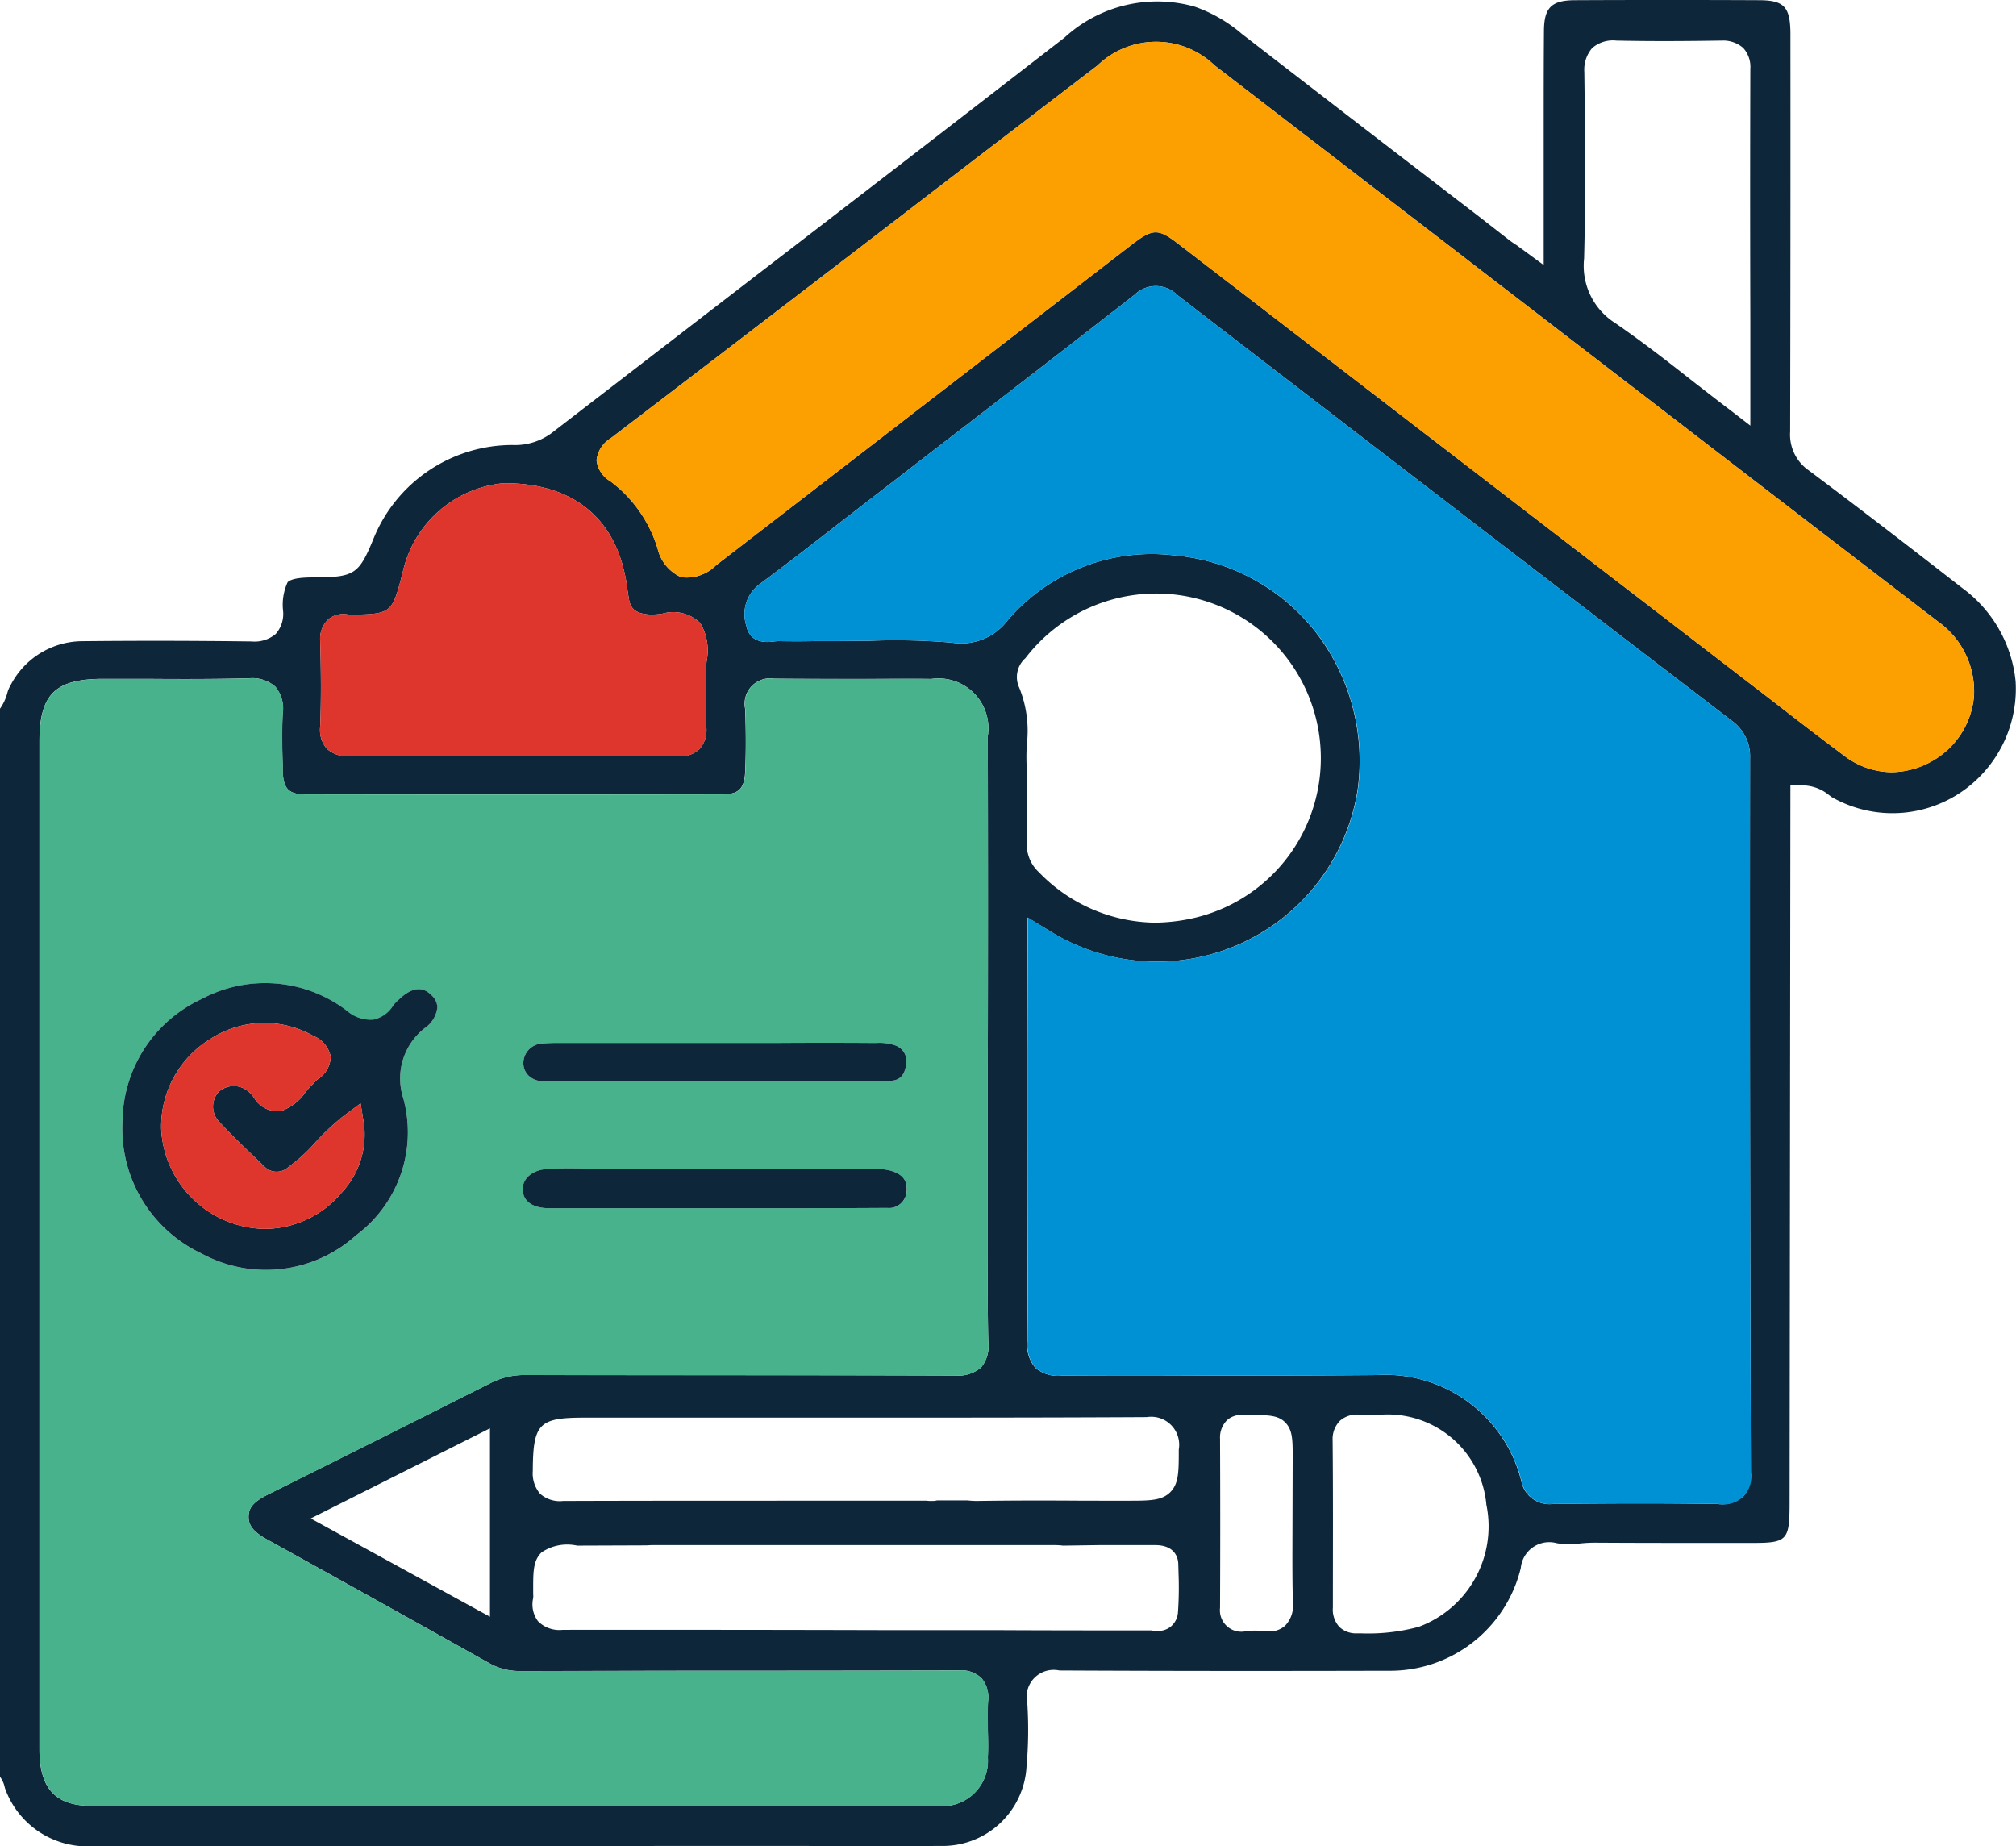
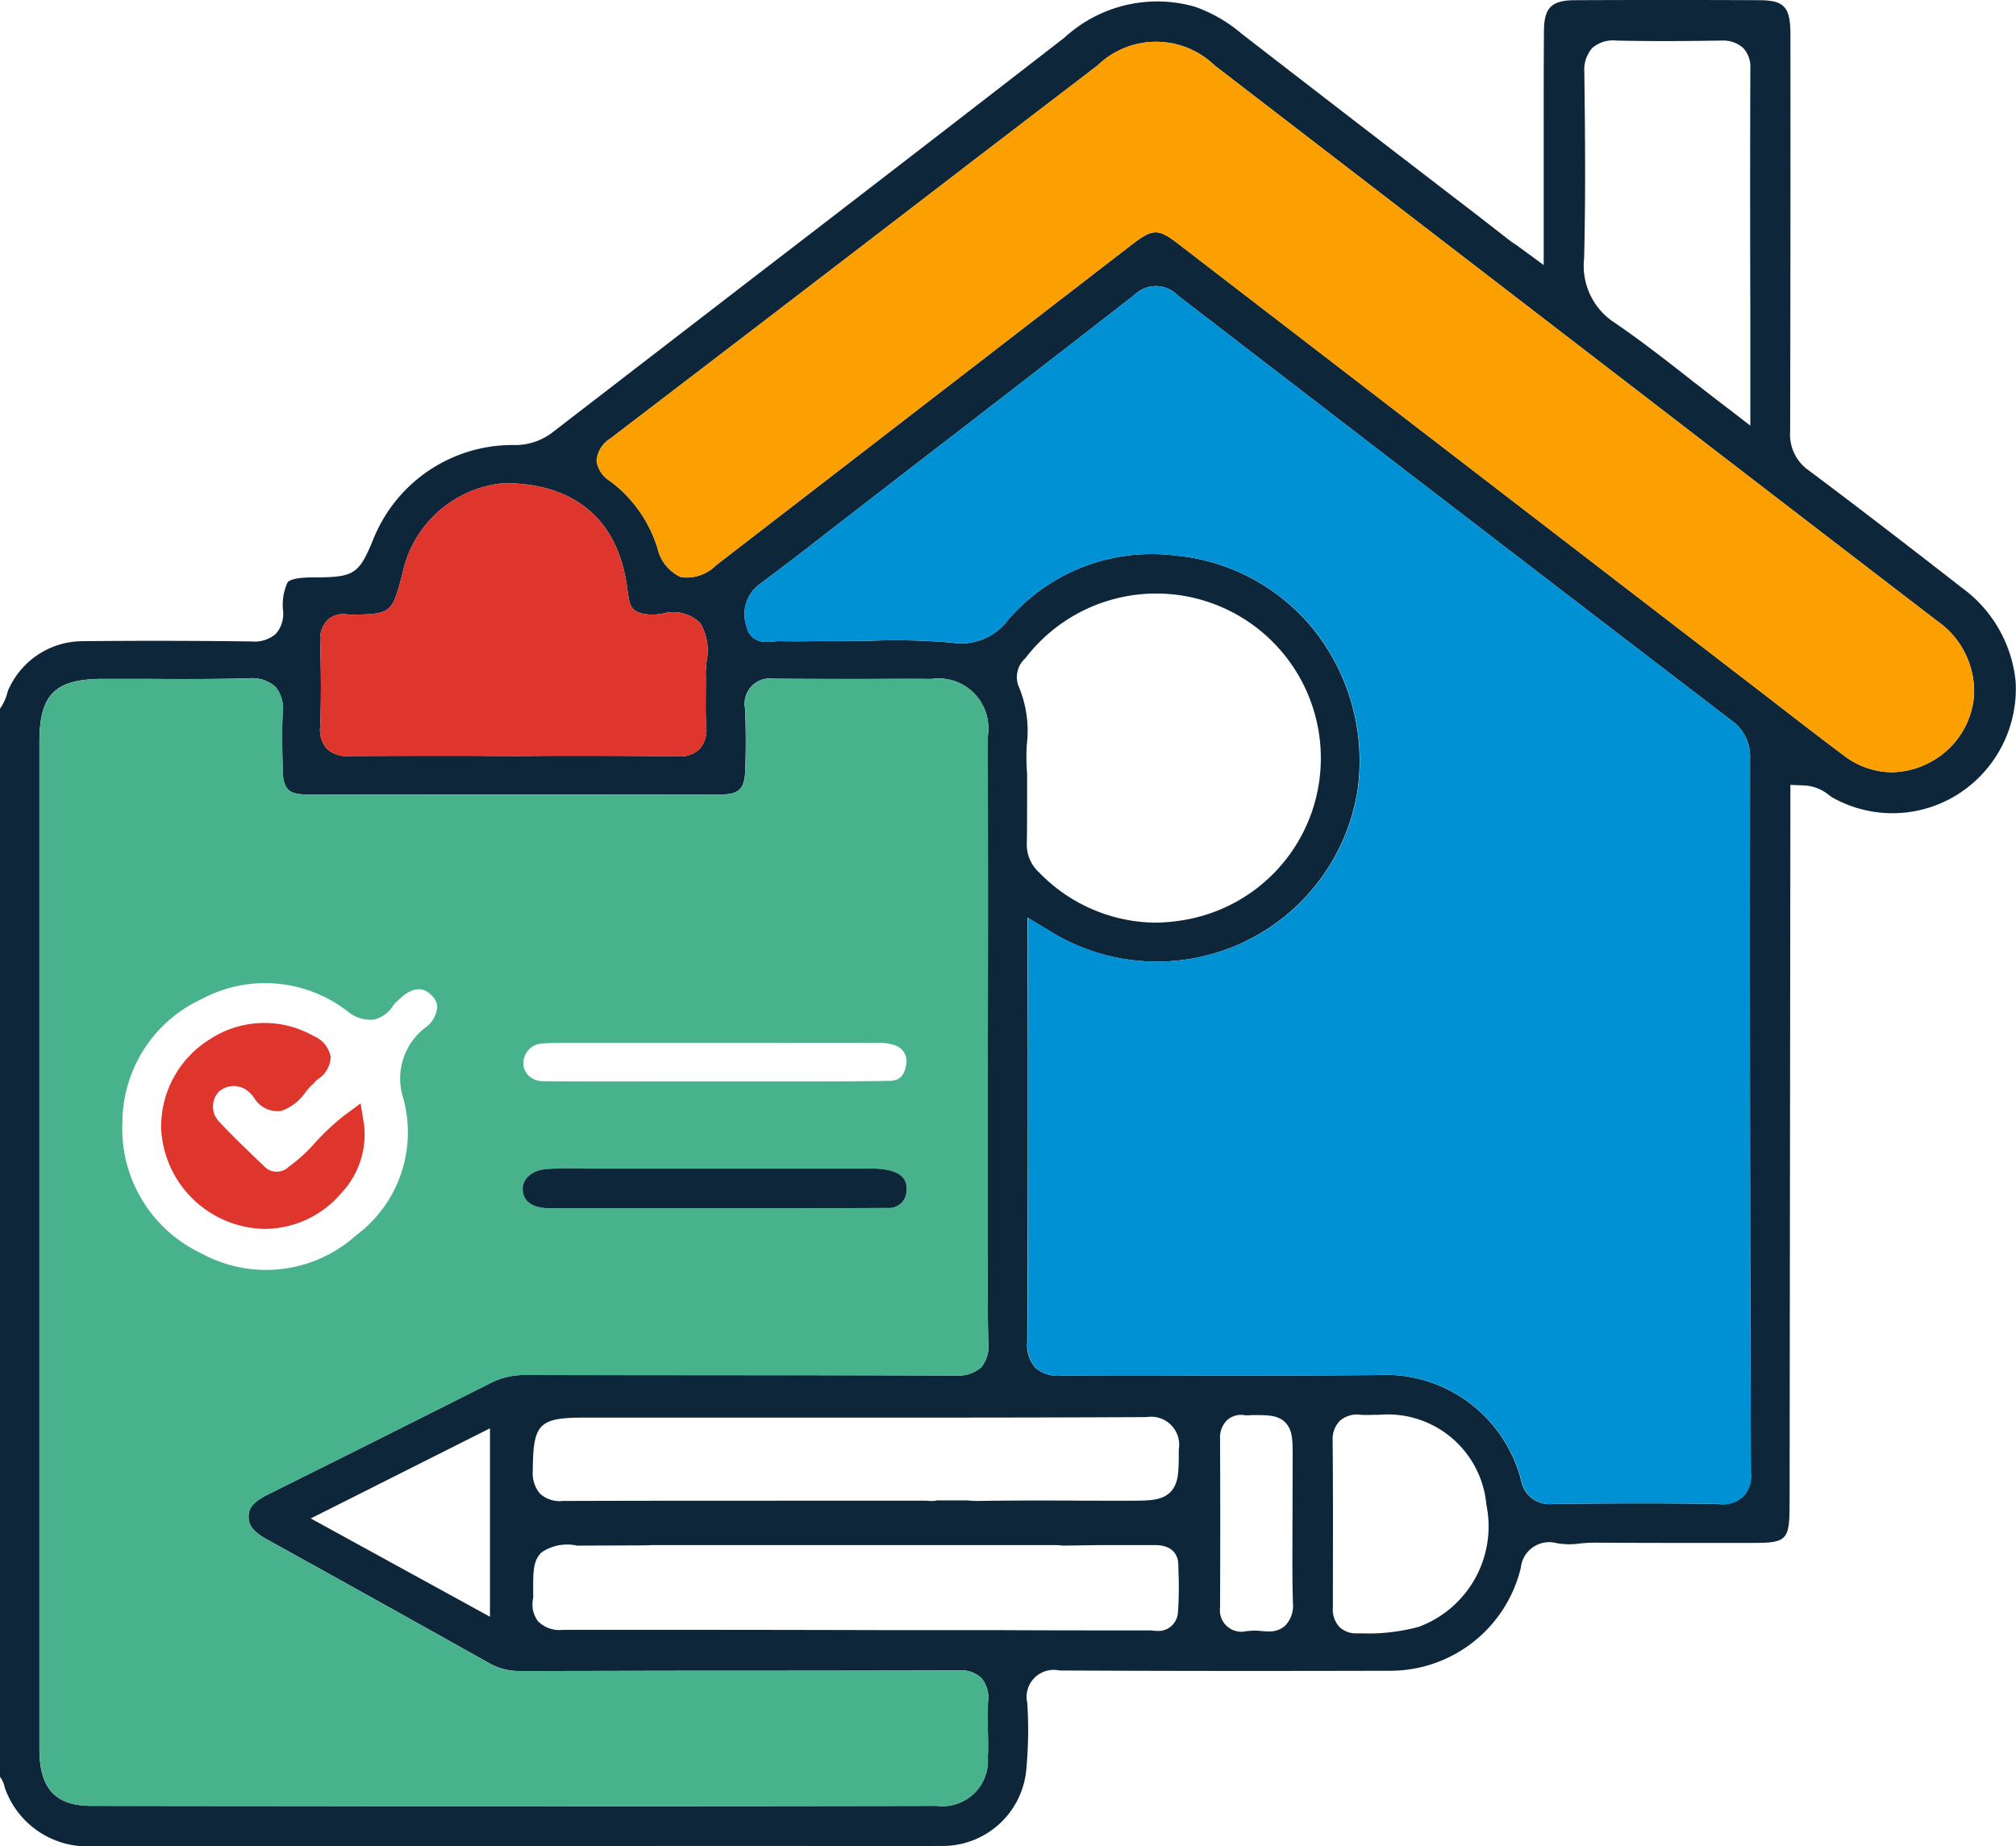
<svg xmlns="http://www.w3.org/2000/svg" width="72" height="65.931" viewBox="0 0 72 65.931">
  <g id="Group_42746" data-name="Group 42746" transform="translate(-5.001 -6.264)">
    <g id="Group_42742" data-name="Group 42742">
      <path id="Path_34469" data-name="Path 34469" d="M75.076,27.259c-2.172-1.691-3.863-2.989-5.468-4.19a1.556,1.556,0,0,1-.673-1.393q.015-6.92.01-13.848V7.443c-.01-.941-.231-1.172-1.134-1.172q-3.271-.015-6.544,0c-.865,0-1.125.269-1.125,1.124-.009,1.163-.009,2.336-.009,3.5v4.834l-.971-.711a3.206,3.206,0,0,1-.3-.211l-1.1-.856Q53.55,10.721,49.35,7.472a5.253,5.253,0,0,0-1.681-.97,4.9,4.9,0,0,0-4.651,1.105q-5.579,4.324-11.186,8.629l-7.025,5.411a2.2,2.2,0,0,1-1.509.509,5.358,5.358,0,0,0-4.968,3.373c-.509,1.24-.682,1.346-2.057,1.355-.355,0-.836.01-1,.173a1.916,1.916,0,0,0-.163,1.009,1.082,1.082,0,0,1-.26.836,1.165,1.165,0,0,1-.865.269c-2.191-.028-4.17-.028-6.035-.009a2.9,2.9,0,0,0-2.585,1.6.971.971,0,0,0-.1.24A1.77,1.77,0,0,1,5,31.574V69.715a.943.943,0,0,1,.173.394,3.127,3.127,0,0,0,3.152,2.086l23.006-.01h2.316c1.643.01,3.3.01,4.939,0a3,3,0,0,0,3.076-2.825,14.881,14.881,0,0,0,.028-2.278.966.966,0,0,1,1.144-1.163c3.911.02,7.832.02,11.743.01a4.8,4.8,0,0,0,4.738-3.671,1.02,1.02,0,0,1,1.288-.884,2.639,2.639,0,0,0,.826.01,5.21,5.21,0,0,1,.557-.029c1.375.009,2.759.009,4.142.009h1.48c1.2,0,1.3-.1,1.307-1.326l.029-25.745.49.02a1.509,1.509,0,0,1,.865.326l.115.087a4.373,4.373,0,0,0,5.286-.721,4.459,4.459,0,0,0,1.287-3.411A4.711,4.711,0,0,0,75.076,27.259ZM61.584,8.837a1.186,1.186,0,0,1,.279-.855,1.13,1.13,0,0,1,.864-.269c1.25.028,2.5.019,3.758,0a1.093,1.093,0,0,1,.769.259,1,1,0,0,1,.259.75c-.009,2.969-.009,5.938,0,8.994v3.748l-.778-.6c-.433-.326-.846-.653-1.259-.97-.951-.75-1.855-1.451-2.8-2.1a2.417,2.417,0,0,1-1.1-2.3C61.632,13.305,61.613,11.1,61.584,8.837ZM16.437,32.208c.038-.99.029-2,0-3.027v-.029a.962.962,0,0,1,.288-.769.851.851,0,0,1,.75-.163C19,28.191,19,28.191,19.387,26.692a4.072,4.072,0,0,1,3.594-3.171c2.191-.019,3.69.98,4.238,2.863a6.238,6.238,0,0,1,.2,1.009l.038.231c.048.336.192.548.731.586a2.513,2.513,0,0,0,.461-.028,1.382,1.382,0,0,1,1.364.336,1.933,1.933,0,0,1,.222,1.374c-.01.144-.029.288-.029.432.009.231,0,.462,0,.7,0,.394-.01.8.019,1.192a1.033,1.033,0,0,1-.231.788,1,1,0,0,1-.778.269h-.039c-1.451-.02-2.9-.02-4.353-.02l-1.547.01-1.518-.01c-1.413,0-2.826,0-4.238.01a1.078,1.078,0,0,1-.846-.259A1.028,1.028,0,0,1,16.437,32.208ZM40.288,67.025c-.019.326-.009.653-.009.98.009.346.019.682,0,1.018a1.624,1.624,0,0,1-1.826,1.73q-7.539.015-15.1.01-7.539,0-15.1-.01c-1.278,0-1.845-.624-1.845-2.027V32.765c0-1.71.557-2.258,2.287-2.258h1.537c1.211.01,2.432.01,3.652-.019a1.248,1.248,0,0,1,.951.3,1.225,1.225,0,0,1,.26.97c-.029.6-.019,1.211,0,1.807v.211c.019.654.211.856.817.856q7.437.013,14.885,0c.587,0,.788-.2.817-.807.029-.673.029-1.413,0-2.24A.906.906,0,0,1,32.639,30.5c1.047.01,2.1.01,3.142.01.827,0,1.653-.01,2.48,0a1.782,1.782,0,0,1,2.018,2.047q.013,5.938,0,11.868v6.4c0,1.125-.01,2.249.019,3.373a1.194,1.194,0,0,1-.259.9,1.271,1.271,0,0,1-.923.288c-5.122-.019-10.254-.01-15.376-.019h-.009a2.617,2.617,0,0,0-1.211.288q-3.95,1.989-7.928,3.969c-.519.259-.7.461-.712.778-.009.289.106.539.692.856q3.648,2.018,7.285,4.055l.653.365a2.146,2.146,0,0,0,1.048.26h.009c2.316,0,4.642-.01,6.958-.01q4.353,0,8.706-.01a1.043,1.043,0,0,1,.827.279A1.081,1.081,0,0,1,40.288,67.025ZM22.5,57.271V64L16.1,60.49Zm24.572,6.544v.009a.724.724,0,0,1-.259.529.7.7,0,0,1-.462.154,1.594,1.594,0,0,1-.24-.019c-1.9,0-3.719,0-5.535-.01h-4q-5.737-.015-11.465-.01H25.1a1.076,1.076,0,0,1-.884-.307,1,1,0,0,1-.173-.827.751.751,0,0,0,0-.144v-.125c0-.644-.01-1.066.3-1.364a1.637,1.637,0,0,1,1.268-.241l2.451-.009c.086,0,.163-.01.25-.01H42.547a3.086,3.086,0,0,1,.423.019l1.326-.019h1.951c.749,0,.836.49.836.7l.009.317A12.8,12.8,0,0,1,47.073,63.815ZM46.8,59.548c-.308.308-.74.308-1.518.308H43.729c-1.278-.01-2.566-.01-3.844.009a3.223,3.223,0,0,1-.327-.019H38.463a.633.633,0,0,1-.183.019,1.062,1.062,0,0,1-.183-.009h-4.66c-2.778,0-5.545,0-8.323.009a1.059,1.059,0,0,1-.826-.259,1.124,1.124,0,0,1-.259-.817c.009-1.7.221-1.9,1.864-1.9h9.744c3.441,0,6.881,0,10.321-.019A1,1,0,0,1,47.1,58.03C47.1,58.827,47.1,59.241,46.8,59.548ZM41.672,32.862a4.1,4.1,0,0,0-.269-2.038.9.9,0,0,1,.221-1.057,5.88,5.88,0,0,1,10.494,4.382,5.853,5.853,0,0,1-4.67,4.94,6.534,6.534,0,0,1-1.2.125,5.863,5.863,0,0,1-4.142-1.8,1.343,1.343,0,0,1-.433-1.048c.01-.548.01-1.1.01-1.7V33.89A7.337,7.337,0,0,1,41.672,32.862Zm9.5,30.607a1.022,1.022,0,0,1-.278.855.835.835,0,0,1-.6.2c-.1,0-.173-.01-.221-.01a2,2,0,0,0-.24-.019c-.1,0-.2.01-.318.019a.766.766,0,0,1-.941-.836c.009-2.008.009-4.026,0-6.035a.869.869,0,0,1,.25-.663.756.756,0,0,1,.653-.173h.125l.106-.009c.576,0,.932,0,1.191.259s.269.606.269,1.173l-.009,3.248C51.157,62.143,51.157,62.806,51.176,63.469Zm4.488.894a6.881,6.881,0,0,1-2.056.23h-.135a.86.86,0,0,1-.634-.23.917.917,0,0,1-.231-.692c0-1.989.01-3.979-.009-5.978A.925.925,0,0,1,52.858,57a.912.912,0,0,1,.73-.212,3.409,3.409,0,0,0,.452,0h.221A3.538,3.538,0,0,1,58.086,60,3.826,3.826,0,0,1,55.664,64.363Zm11.59-4.652a1.144,1.144,0,0,1-.827.27.115.115,0,0,1-.057-.01c-.894-.01-1.8-.019-2.7-.019-1.086,0-2.162.009-3.2.019a1.019,1.019,0,0,1-1.134-.817,5.012,5.012,0,0,0-5.16-3.786c-2.009.019-4.017.019-6.026.019-1.739-.01-3.488-.01-5.228,0a1.214,1.214,0,0,1-.941-.279,1.245,1.245,0,0,1-.289-.932c.02-3.44.02-6.881.02-10.311l-.01-4.834.73.442a7.255,7.255,0,0,0,11.061-5.016,7.528,7.528,0,0,0-1.48-5.593A7.2,7.2,0,0,0,46.958,26.1a6.764,6.764,0,0,0-5.968,2.316,2.076,2.076,0,0,1-1.98.8,23.519,23.519,0,0,0-2.979-.067c-.413,0-.836.009-1.239.009h-.664q-.677.015-1.355,0c-.028,0-.057.01-.1.01-.72.115-.951-.231-1.018-.558a1.332,1.332,0,0,1,.48-1.489q1.24-.922,2.451-1.874l3.459-2.672q3.749-2.883,7.477-5.785a1.086,1.086,0,0,1,1.537.019q9.889,7.611,19.8,15.2a1.564,1.564,0,0,1,.644,1.336q-.015,12.743.028,25.5A1.144,1.144,0,0,1,67.254,59.711ZM74,33.448a3,3,0,0,1-1.442.394,2.838,2.838,0,0,1-1.691-.587c-.951-.711-1.893-1.441-2.835-2.171l-3.642-2.8L47.063,14.958c-.7-.538-.893-.528-1.624.029L30.573,26.452a1.476,1.476,0,0,1-1.249.423,1.486,1.486,0,0,1-.837-1.019,4.731,4.731,0,0,0-1.681-2.4,1.01,1.01,0,0,1-.5-.749,1.049,1.049,0,0,1,.5-.788Q33.379,16.9,39.933,11.864L44.2,8.6a3.01,3.01,0,0,1,4.18,0L65.293,21.608q4.44,3.417,8.909,6.843a3.061,3.061,0,0,1,1.3,2.662A2.952,2.952,0,0,1,74,33.448Z" fill="#0d263a" />
      <path id="Path_34470" data-name="Path 34470" d="M30.208,31.026c0,.394-.01.8.019,1.192a1.033,1.033,0,0,1-.231.788,1,1,0,0,1-.778.269h-.039c-1.451-.02-2.9-.02-4.353-.02l-1.547.01-1.518-.01c-1.413,0-2.826,0-4.238.01a1.078,1.078,0,0,1-.846-.259,1.028,1.028,0,0,1-.24-.8c.038-.99.029-2,0-3.027v-.029a.962.962,0,0,1,.288-.769.851.851,0,0,1,.75-.163C19,28.191,19,28.191,19.387,26.692a4.072,4.072,0,0,1,3.594-3.171c2.191-.019,3.69.98,4.238,2.863a6.238,6.238,0,0,1,.2,1.009l.038.231c.048.336.192.548.731.586a2.513,2.513,0,0,0,.461-.028,1.382,1.382,0,0,1,1.364.336,1.933,1.933,0,0,1,.222,1.374c-.01.144-.029.288-.029.432C30.217,30.555,30.208,30.786,30.208,31.026Z" fill="#de352c" />
      <path id="Path_34471" data-name="Path 34471" d="M39.231,65.919q-4.353.015-8.706.01c-2.316,0-4.642.01-6.958.01h-.009a2.146,2.146,0,0,1-1.048-.26l-.653-.365q-3.633-2.033-7.285-4.055c-.586-.317-.7-.567-.692-.856.01-.317.193-.519.712-.778q3.978-1.976,7.928-3.969a2.617,2.617,0,0,1,1.211-.288h.009c5.122.009,10.254,0,15.376.019a1.271,1.271,0,0,0,.923-.288,1.194,1.194,0,0,0,.259-.9c-.029-1.124-.019-2.248-.019-3.373v-6.4q.013-5.924,0-11.868a1.782,1.782,0,0,0-2.018-2.047c-.827-.01-1.653,0-2.48,0-1.047,0-2.095,0-3.142-.01a.906.906,0,0,0-1.019,1.086c.029.827.029,1.567,0,2.24-.029.6-.23.807-.817.807q-7.437.013-14.885,0c-.606,0-.8-.2-.817-.856v-.211c-.019-.6-.029-1.211,0-1.807a1.225,1.225,0,0,0-.26-.97,1.248,1.248,0,0,0-.951-.3c-1.22.029-2.441.029-3.652.019H8.7c-1.73,0-2.287.548-2.287,2.258V68.726c0,1.4.567,2.027,1.845,2.027q7.552.015,15.1.01t15.1-.01a1.624,1.624,0,0,0,1.826-1.73c.019-.336.009-.672,0-1.018,0-.327-.01-.654.009-.98a1.081,1.081,0,0,0-.23-.827A1.043,1.043,0,0,0,39.231,65.919ZM24.394,43.528a5.647,5.647,0,0,1,.586-.019h7.659c1.22-.009,2.431-.009,3.652,0a1.768,1.768,0,0,1,.653.077.6.6,0,0,1,.413.73c-.077.481-.355.539-.595.548-1.134.019-2.278.019-3.422.019H28.776c-1.461,0-2.912.01-4.373-.009a.738.738,0,0,1-.538-.212.631.631,0,0,1-.173-.451A.709.709,0,0,1,24.394,43.528Zm.105,4.488c.49-.038.99-.029,1.48-.019H36.06a2.817,2.817,0,0,1,.721.067c.576.154.624.471.6.759a.627.627,0,0,1-.692.577c-1.49.01-2.979.01-4.469.01h-7.63c-.2,0-.884-.048-.913-.644C23.644,48.362,24,48.055,24.5,48.016ZM9.373,46.325A4.872,4.872,0,0,1,12.2,41.943a4.808,4.808,0,0,1,5.208.432,1.267,1.267,0,0,0,.942.3,1.1,1.1,0,0,0,.692-.5,1.137,1.137,0,0,1,.183-.192c.682-.672,1.057-.307,1.2-.163a.594.594,0,0,1,.192.423,1.029,1.029,0,0,1-.375.682A2.28,2.28,0,0,0,19.4,45.47a4.582,4.582,0,0,1-1.682,4.91,4.808,4.808,0,0,1-5.526.644A4.926,4.926,0,0,1,9.373,46.325Z" fill="#47b28c" />
      <path id="Path_34472" data-name="Path 34472" d="M75.5,31.113A2.952,2.952,0,0,1,74,33.448a3,3,0,0,1-1.442.394,2.838,2.838,0,0,1-1.691-.587c-.951-.711-1.893-1.441-2.835-2.171l-3.642-2.8L47.063,14.958c-.7-.538-.893-.528-1.624.029L30.573,26.452a1.476,1.476,0,0,1-1.249.423,1.486,1.486,0,0,1-.837-1.019,4.731,4.731,0,0,0-1.681-2.4,1.01,1.01,0,0,1-.5-.749,1.049,1.049,0,0,1,.5-.788Q33.379,16.9,39.933,11.864L44.2,8.6a3.01,3.01,0,0,1,4.18,0L65.293,21.608q4.44,3.417,8.909,6.843A3.061,3.061,0,0,1,75.5,31.113Z" fill="#fc9f00" />
      <path id="Path_34473" data-name="Path 34473" d="M67.532,58.837a.98.98,0,0,1-1.1,1.144.115.115,0,0,1-.057-.01c-.894-.01-1.8-.019-2.7-.019-1.086,0-2.162.009-3.2.019a1.019,1.019,0,0,1-1.134-.817,5.012,5.012,0,0,0-5.16-3.786c-2.009.019-4.017.019-6.026.019-1.739-.01-3.488-.01-5.228,0a1.214,1.214,0,0,1-.941-.279,1.245,1.245,0,0,1-.289-.932c.02-3.44.02-6.881.02-10.311l-.01-4.834.73.442a7.255,7.255,0,0,0,11.061-5.016,7.528,7.528,0,0,0-1.48-5.593A7.2,7.2,0,0,0,46.958,26.1a6.764,6.764,0,0,0-5.968,2.316,2.076,2.076,0,0,1-1.98.8,23.519,23.519,0,0,0-2.979-.067c-.413,0-.836.009-1.239.009h-.664q-.677.015-1.355,0c-.028,0-.057.01-.1.01-.72.115-.951-.231-1.018-.558a1.332,1.332,0,0,1,.48-1.489q1.24-.922,2.451-1.874l3.459-2.672q3.749-2.883,7.477-5.785a1.086,1.086,0,0,1,1.537.019q9.889,7.611,19.8,15.2a1.564,1.564,0,0,1,.644,1.336Q67.489,46.085,67.532,58.837Z" fill="#0091d4" />
    </g>
    <g id="Group_42743" data-name="Group 42743">
-       <path id="Path_34474" data-name="Path 34474" d="M20.425,41.818c-.144-.144-.519-.509-1.2.163a1.137,1.137,0,0,0-.183.192,1.1,1.1,0,0,1-.692.5,1.267,1.267,0,0,1-.942-.3,4.808,4.808,0,0,0-5.208-.432,4.872,4.872,0,0,0-2.826,4.382,4.926,4.926,0,0,0,2.816,4.7,4.808,4.808,0,0,0,5.526-.644A4.582,4.582,0,0,0,19.4,45.47a2.28,2.28,0,0,1,.845-2.547,1.029,1.029,0,0,0,.375-.682A.594.594,0,0,0,20.425,41.818Zm-3.21,7.025a3.61,3.61,0,0,1-2.739,1.307h-.057a3.768,3.768,0,0,1-3.662-3.566,3.675,3.675,0,0,1,1.759-3.219,3.545,3.545,0,0,1,3.68-.106,1.013,1.013,0,0,1,.615.74.975.975,0,0,1-.451.8.655.655,0,0,0-.144.144l-.125.115c-.068.077-.135.154-.2.241a1.74,1.74,0,0,1-.836.634.967.967,0,0,1-.99-.481,1.277,1.277,0,0,0-.183-.2.8.8,0,0,0-1.066,0,.774.774,0,0,0,.009,1.066c.471.51.99,1,1.49,1.48l.106.1a.611.611,0,0,0,.884.039,5.731,5.731,0,0,0,.98-.9,8.755,8.755,0,0,1,.961-.9l.634-.471.125.779A3.042,3.042,0,0,1,17.215,48.843Z" fill="#0d263a" />
      <path id="Path_34475" data-name="Path 34475" d="M17.215,48.843a3.61,3.61,0,0,1-2.739,1.307h-.057a3.768,3.768,0,0,1-3.662-3.566,3.675,3.675,0,0,1,1.759-3.219,3.545,3.545,0,0,1,3.68-.106,1.013,1.013,0,0,1,.615.74.975.975,0,0,1-.451.8.655.655,0,0,0-.144.144l-.125.115c-.068.077-.135.154-.2.241a1.74,1.74,0,0,1-.836.634.967.967,0,0,1-.99-.481,1.277,1.277,0,0,0-.183-.2.8.8,0,0,0-1.066,0,.774.774,0,0,0,.009,1.066c.471.51.99,1,1.49,1.48l.106.1a.611.611,0,0,0,.884.039,5.731,5.731,0,0,0,.98-.9,8.755,8.755,0,0,1,.961-.9l.634-.471.125.779A3.042,3.042,0,0,1,17.215,48.843Z" fill="#de352c" />
    </g>
    <g id="Group_42744" data-name="Group 42744">
      <path id="Path_34476" data-name="Path 34476" d="M37.377,48.823a.627.627,0,0,1-.692.577c-1.49.01-2.979.01-4.469.01h-7.63c-.2,0-.884-.048-.913-.644-.029-.4.327-.711.826-.75s.99-.029,1.48-.019H36.06a2.817,2.817,0,0,1,.721.067C37.357,48.218,37.4,48.535,37.377,48.823Z" fill="#0d263a" />
    </g>
    <g id="Group_42745" data-name="Group 42745">
-       <path id="Path_34477" data-name="Path 34477" d="M37.357,44.316c-.077.481-.355.539-.595.548-1.134.019-2.278.019-3.422.019H28.776c-1.461,0-2.912.01-4.373-.009a.738.738,0,0,1-.538-.212.631.631,0,0,1-.173-.451.709.709,0,0,1,.7-.683,5.647,5.647,0,0,1,.586-.019h7.659c1.22-.009,2.431-.009,3.652,0a1.768,1.768,0,0,1,.653.077A.6.6,0,0,1,37.357,44.316Z" fill="#0d263a" />
-     </g>
+       </g>
  </g>
</svg>